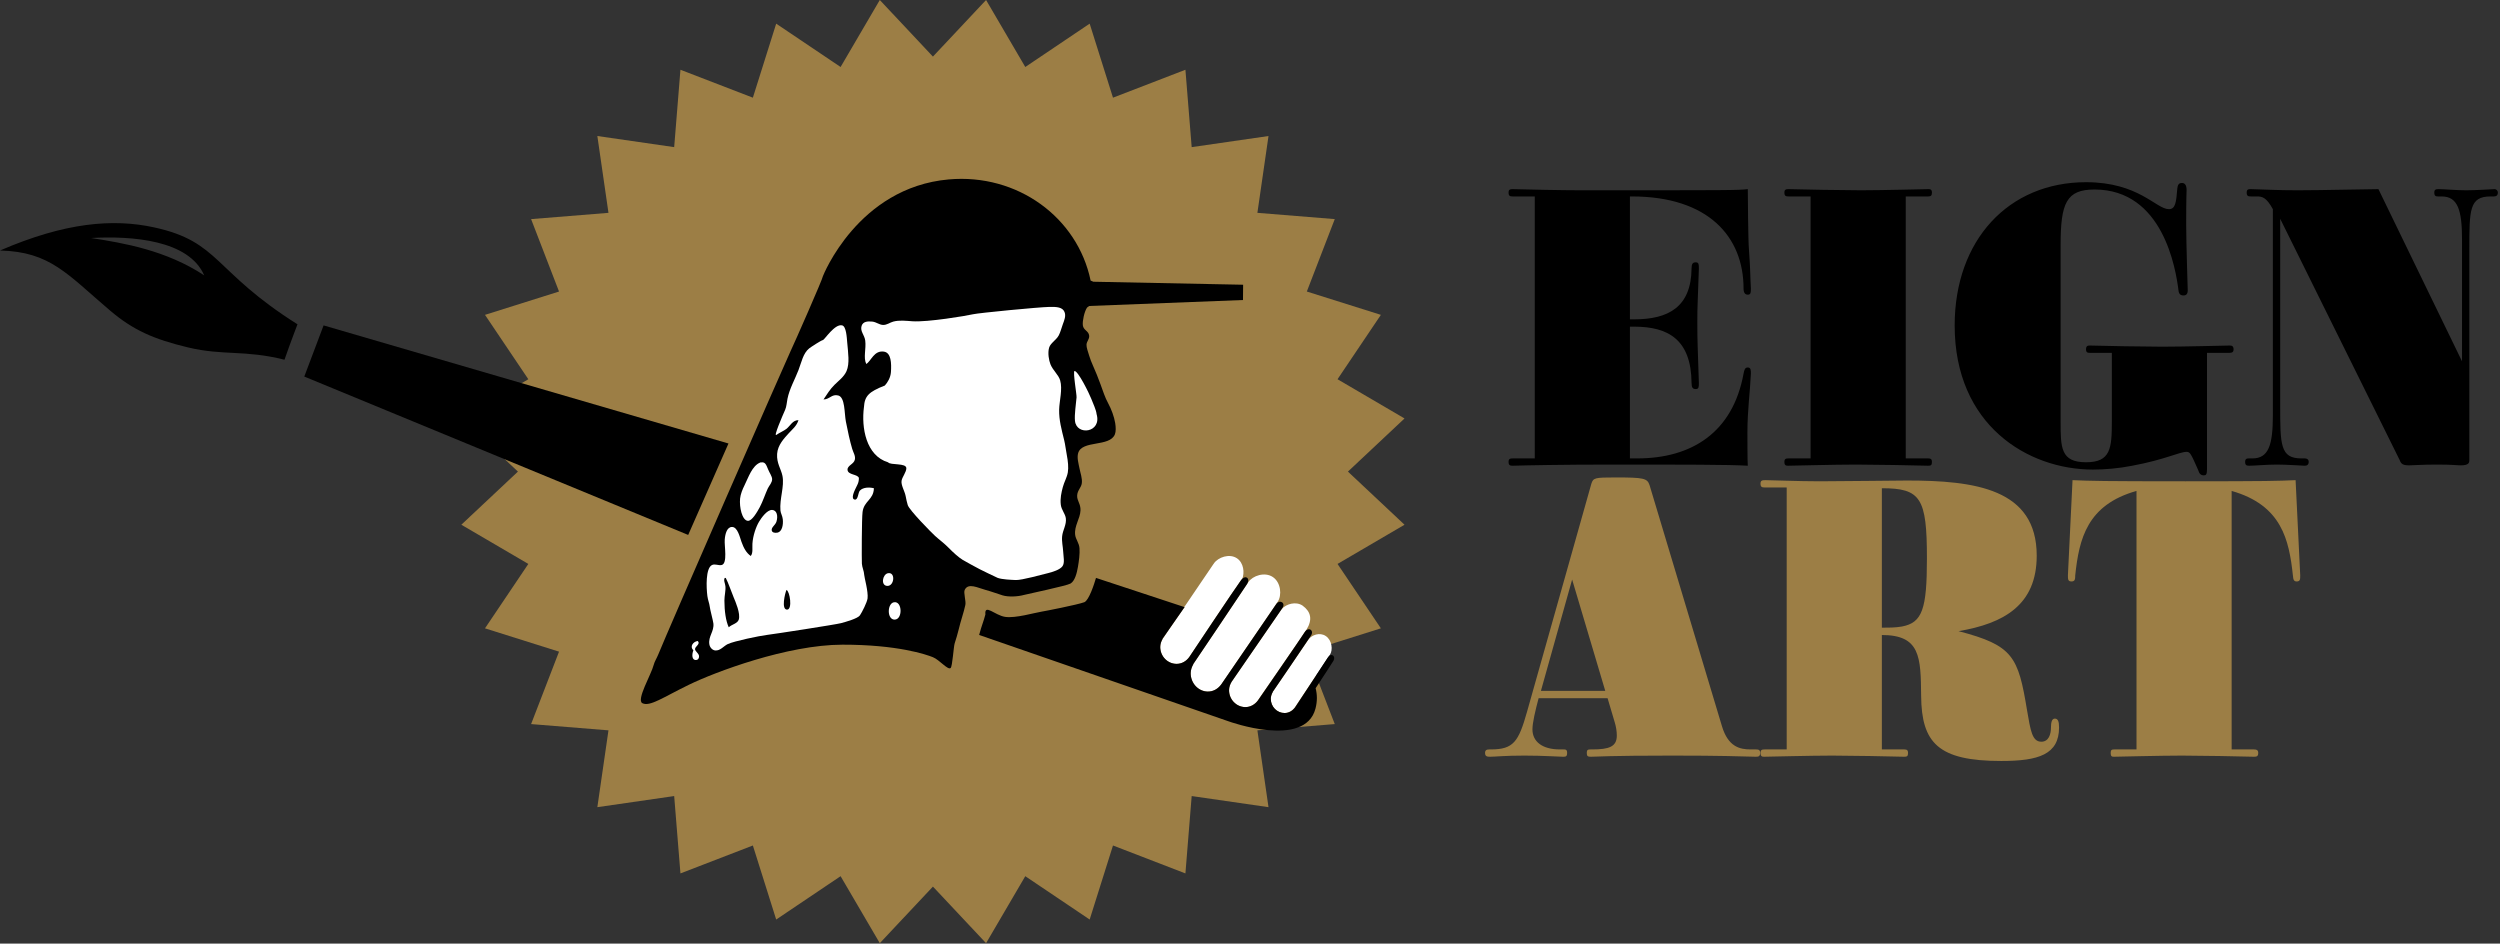
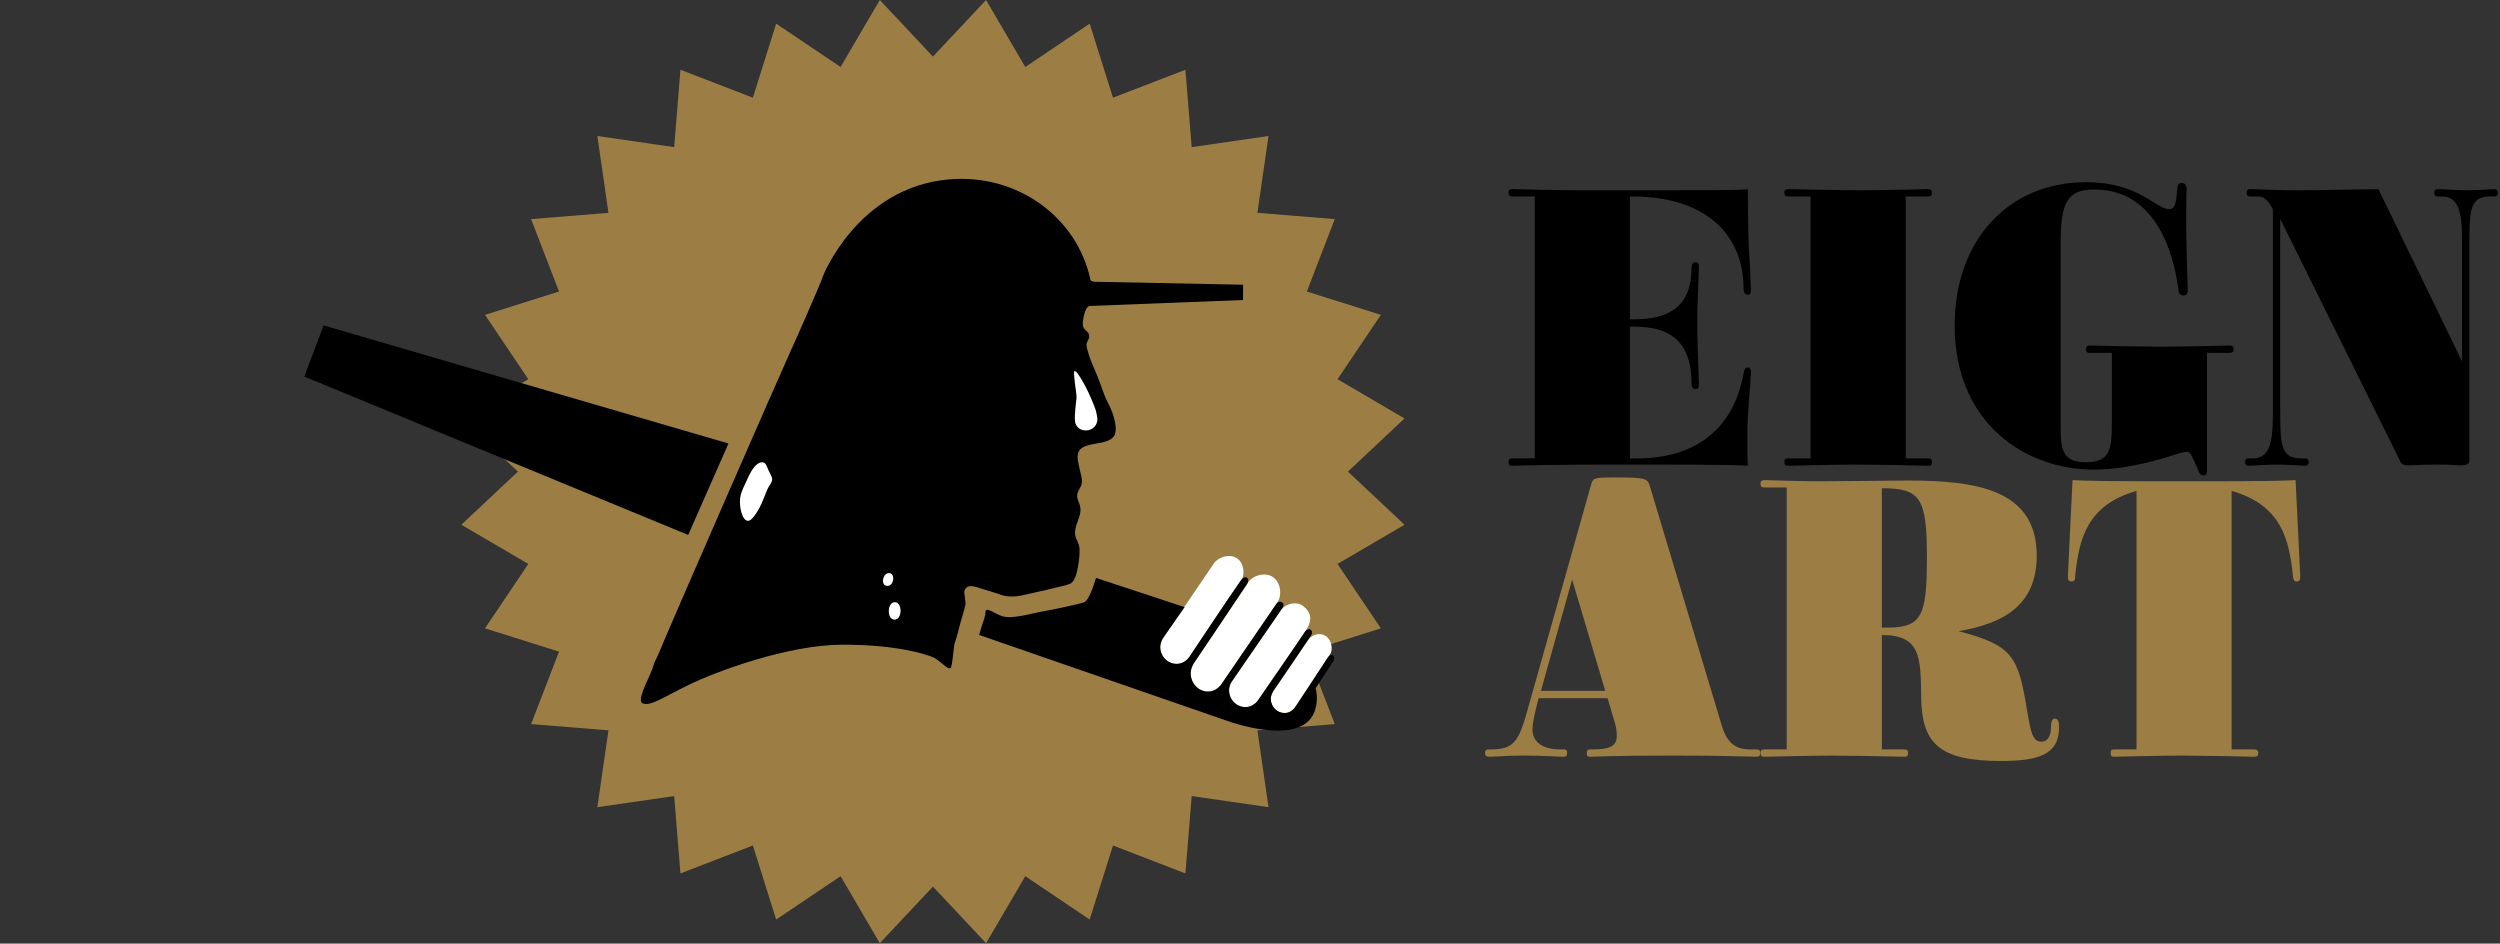
<svg xmlns="http://www.w3.org/2000/svg" width="100%" height="100%" viewBox="0 0 204 77" version="1.1" xml:space="preserve" style="fill-rule:evenodd;clip-rule:evenodd;stroke-linejoin:round;stroke-miterlimit:2;">
  <rect x="0" y="0" width="204" height="77" fill="#333333" stroke="none" />
  <g id="Trimmen">
    <g transform="matrix(1,0,0,1,142.84,39.903)">
      <path d="M0,21.25C-0.88,21.25 -1.823,21.03 -2.326,19.364L-8.236,-0.315C-8.425,-0.88 -8.708,-0.943 -11.034,-0.943C-12.7,-0.943 -12.826,-0.912 -12.983,-0.44L-18.232,18.169C-18.924,20.621 -19.333,21.25 -21.187,21.25L-21.313,21.25C-21.533,21.25 -21.659,21.313 -21.659,21.533C-21.659,21.816 -21.502,21.847 -21.25,21.847C-20.81,21.847 -20.056,21.753 -18.452,21.753C-16.881,21.753 -15.686,21.847 -15.309,21.847C-15.089,21.847 -14.963,21.847 -14.963,21.533C-14.963,21.25 -15.089,21.25 -15.277,21.25L-15.56,21.25C-16.975,21.25 -17.792,20.621 -17.792,19.615C-17.792,19.081 -17.572,18.138 -17.289,17.069L-11.662,17.069L-11.065,19.081C-10.971,19.395 -10.908,19.773 -10.908,20.118C-10.908,21.03 -11.537,21.25 -12.92,21.25L-13.046,21.25C-13.266,21.25 -13.36,21.281 -13.36,21.533C-13.36,21.816 -13.266,21.847 -13.014,21.847C-12.574,21.847 -11.537,21.753 -6.413,21.753C-2.232,21.753 -1.037,21.816 0.44,21.847C0.66,21.847 0.786,21.816 0.786,21.533C0.786,21.281 0.66,21.25 0.44,21.25L0,21.25ZM-11.851,16.472L-17.101,16.472L-14.554,7.387L-11.851,16.472ZM10.719,21.25L10.719,11.914C13.862,11.914 13.894,13.706 13.925,16.88C13.957,20.716 15.309,22.193 20.464,22.193C23.513,22.193 25.179,21.659 25.179,19.458C25.179,18.955 25.085,18.735 24.833,18.735C24.582,18.735 24.519,19.081 24.519,19.458C24.519,20.024 24.33,20.621 23.733,20.621C22.979,20.621 22.853,19.71 22.57,18.075C21.847,13.674 21.438,12.763 16.975,11.599C20.684,10.971 23.356,9.462 23.356,5.438C23.356,-0.032 18.295,-0.692 12.762,-0.692C12.322,-0.692 7.072,-0.629 5.658,-0.629C3.929,-0.629 1.666,-0.723 1.226,-0.723C0.943,-0.723 0.817,-0.692 0.817,-0.44C0.817,-0.157 0.943,-0.126 1.163,-0.126L2.954,-0.126L2.954,21.25L1.163,21.25C0.943,21.25 0.817,21.281 0.817,21.533C0.817,21.816 0.943,21.847 1.1,21.847C1.383,21.847 4.935,21.753 6.664,21.753C8.047,21.753 11.505,21.816 12.542,21.847C12.762,21.847 12.857,21.816 12.857,21.533C12.857,21.313 12.762,21.25 12.542,21.25L10.719,21.25ZM10.719,-0.063C13.894,-0.063 14.397,0.723 14.397,5.658C14.397,9.808 14.02,10.908 12.354,11.222C11.819,11.316 11.253,11.316 10.719,11.316L10.719,-0.063ZM39.262,21.25L39.262,0.157C43.349,1.32 43.946,4.149 44.26,7.041C44.292,7.387 44.323,7.544 44.575,7.544C44.858,7.544 44.858,7.356 44.858,7.041L44.48,-0.723C43.034,-0.66 42.248,-0.629 35.49,-0.629C28.763,-0.629 27.725,-0.66 26.279,-0.723L25.902,7.041C25.902,7.356 25.902,7.544 26.185,7.544C26.468,7.544 26.499,7.387 26.499,7.041C26.814,4.055 27.474,1.289 31.498,0.157L31.498,21.25L29.706,21.25C29.486,21.25 29.391,21.281 29.391,21.533C29.391,21.816 29.486,21.847 29.643,21.847C29.926,21.847 33.478,21.753 35.207,21.753C36.621,21.753 40.048,21.816 41.085,21.847C41.305,21.847 41.431,21.816 41.431,21.533C41.431,21.313 41.305,21.25 41.085,21.25L39.262,21.25Z" style="fill:rgb(156,126,69);fill-rule:nonzero;" />
    </g>
    <g transform="matrix(1,0,0,1,133.001,16.25)">
      <path d="M0,21.156L0,10.405L0.346,10.405C3.144,10.405 4.998,11.474 5.03,14.995C5.03,15.372 5.124,15.498 5.375,15.498C5.627,15.498 5.627,15.309 5.627,14.995C5.533,11.883 5.501,11.757 5.501,10.091C5.501,8.456 5.533,8.771 5.627,5.658C5.627,5.344 5.627,5.156 5.375,5.156C5.124,5.156 5.03,5.281 5.03,5.658C4.998,8.802 3.144,9.808 0.346,9.808L0,9.808L0,-0.22L0.157,-0.22C6.413,-0.22 9.273,3.081 9.273,7.293C9.273,7.639 9.399,7.796 9.619,7.796C9.871,7.796 9.871,7.607 9.871,7.293C9.808,6.161 9.839,5.847 9.713,4.118C9.651,3.458 9.619,-0.251 9.619,-0.817C8.802,-0.723 8.299,-0.723 -4.024,-0.723C-5.47,-0.723 -8.55,-0.786 -9.556,-0.817C-9.776,-0.817 -9.902,-0.786 -9.902,-0.534C-9.902,-0.251 -9.776,-0.22 -9.556,-0.22L-7.764,-0.22L-7.764,21.156L-9.556,21.156C-9.776,21.156 -9.902,21.187 -9.902,21.439C-9.902,21.722 -9.776,21.753 -9.556,21.753C-8.55,21.722 -5.47,21.659 -1.54,21.659C4.338,21.659 8.079,21.659 9.619,21.753C9.588,21.439 9.588,19.427 9.588,19.05C9.588,17.195 9.808,15.718 9.871,14.24C9.871,13.957 9.871,13.737 9.619,13.737C9.399,13.737 9.336,13.894 9.273,14.24C8.393,19.05 5.03,21.156 0.597,21.156L0,21.156ZM22.508,21.156L22.508,-0.22L24.331,-0.22C24.551,-0.22 24.645,-0.283 24.645,-0.534C24.645,-0.786 24.519,-0.817 24.362,-0.817C24.111,-0.817 20.59,-0.723 18.861,-0.723C17.446,-0.723 13.989,-0.786 12.951,-0.817C12.731,-0.817 12.605,-0.786 12.605,-0.534C12.605,-0.251 12.731,-0.22 12.951,-0.22L14.743,-0.22L14.743,21.156L12.951,21.156C12.731,21.156 12.605,21.187 12.605,21.439C12.605,21.722 12.731,21.753 12.888,21.753C13.171,21.753 16.723,21.659 18.452,21.659C19.836,21.659 23.293,21.722 24.331,21.753C24.551,21.753 24.645,21.722 24.645,21.439C24.645,21.219 24.551,21.156 24.331,21.156L22.508,21.156ZM48.913,12.543C49.133,12.543 49.259,12.48 49.259,12.26C49.259,11.977 49.102,11.945 48.945,11.945C48.725,11.945 45.172,12.04 43.443,12.04C42.06,12.04 38.602,11.977 37.534,11.945C37.345,11.945 37.219,11.977 37.219,12.26C37.219,12.511 37.345,12.543 37.534,12.543L39.325,12.543L39.325,18.138C39.325,20.339 39.231,21.47 37.219,21.47C35.145,21.47 35.145,20.276 35.145,18.138L35.145,3.741C35.145,0.314 35.616,-0.786 37.911,-0.786C43.506,-0.786 44.544,5.69 44.764,7.45C44.795,7.733 44.921,7.859 45.172,7.859C45.298,7.859 45.518,7.827 45.518,7.45C45.518,7.387 45.392,3.489 45.392,2.075C45.392,-0.188 45.424,-0.597 45.424,-0.754C45.424,-1.163 45.267,-1.32 45.047,-1.32C44.764,-1.32 44.701,-1.132 44.669,-0.88C44.575,0.283 44.512,0.817 43.978,0.817C42.94,0.817 41.526,-1.383 37.219,-1.383C30.901,-1.383 26.5,3.332 26.5,10.311C26.5,18.453 32.473,22.068 37.785,22.068C38.728,22.068 39.891,21.973 40.992,21.753C43.695,21.25 44.827,20.622 45.424,20.622C45.707,20.622 45.77,20.747 46.367,22.099C46.461,22.413 46.587,22.539 46.838,22.539C46.996,22.539 47.09,22.476 47.09,22.068L47.09,12.543L48.913,12.543ZM62.807,21.282C62.933,21.627 63.09,21.722 63.593,21.722C64.002,21.722 64.568,21.659 65.857,21.659C67.146,21.659 67.46,21.722 67.806,21.722C68.466,21.722 68.497,21.502 68.497,21.282L68.497,4.087C68.497,0.88 68.497,-0.22 70.226,-0.22L70.509,-0.22C70.698,-0.22 70.823,-0.314 70.823,-0.534C70.823,-0.723 70.666,-0.817 70.572,-0.817C70.415,-0.817 69.126,-0.723 68.246,-0.723C67.397,-0.723 66.423,-0.817 65.982,-0.817C65.762,-0.817 65.637,-0.786 65.637,-0.534C65.637,-0.251 65.762,-0.22 65.951,-0.22L66.234,-0.22C67.554,-0.22 67.9,0.88 67.9,3.301L67.9,13.234L61.079,-0.817C60.23,-0.817 56.458,-0.723 54.477,-0.723C52.843,-0.723 51.868,-0.786 50.673,-0.817C50.485,-0.817 50.328,-0.817 50.328,-0.534C50.328,-0.251 50.453,-0.22 50.673,-0.22L51.176,-0.22C51.585,-0.22 51.931,-0.157 52.465,0.817L52.465,17.635C52.465,20.056 52.12,21.156 50.799,21.156L50.516,21.156C50.328,21.156 50.202,21.187 50.202,21.439C50.202,21.722 50.328,21.753 50.548,21.753C50.956,21.753 51.962,21.659 52.78,21.659C53.628,21.659 54.886,21.753 55.074,21.753C55.263,21.753 55.389,21.659 55.389,21.439C55.389,21.25 55.263,21.156 55.074,21.156L54.792,21.156C53.063,21.156 53.063,20.056 53.063,16.818L53.063,1.603L62.807,21.282Z" style="fill-rule:nonzero;" />
    </g>
    <g transform="matrix(1,0,0,1,80.463,76.963)">
      <path d="M0,-76.963L-4.336,-72.345L-8.672,-76.963L-11.871,-71.496L-17.126,-75.033L-19.029,-68.992L-24.939,-71.271L-25.45,-64.957L-31.719,-65.864L-30.812,-59.595L-37.125,-59.084L-34.846,-53.174L-40.888,-51.271L-37.351,-46.017L-42.818,-42.817L-38.2,-38.481L-42.818,-34.145L-37.351,-30.946L-40.888,-25.691L-34.846,-23.788L-37.125,-17.878L-30.812,-17.367L-31.719,-11.098L-25.45,-12.005L-24.939,-5.692L-19.029,-7.971L-17.126,-1.929L-11.871,-5.466L-8.672,0L-4.336,-4.617L0,0L3.2,-5.466L8.454,-1.929L10.357,-7.971L16.267,-5.692L16.778,-12.005L23.047,-11.098L22.14,-17.367L28.454,-17.878L26.174,-23.788L32.216,-25.691L28.679,-30.946L34.146,-34.145L29.528,-38.481L34.146,-42.817L28.679,-46.017L32.216,-51.271L26.174,-53.174L28.454,-59.084L22.14,-59.595L23.047,-65.864L16.778,-64.957L16.267,-71.271L10.357,-68.992L8.454,-75.033L3.2,-71.496L0,-76.963Z" style="fill:rgb(156,126,69);fill-rule:nonzero;" />
    </g>
    <g transform="matrix(1,0,0,1,89.215,48.841)">
      <path d="M0,-25.852C-0.075,-25.881 -0.151,-25.91 -0.221,-25.948C-1.287,-31.083 -6.173,-34.699 -11.802,-34.2C-19.227,-33.541 -22.062,-26.313 -22.062,-26.313C-22.066,-26.123 -24.364,-20.9 -24.73,-20.131C-25.099,-19.354 -34.788,2.777 -35.495,4.552C-35.618,4.861 -35.808,5.145 -35.876,5.423C-36.065,6.188 -37.316,8.278 -36.797,8.539C-36.186,8.847 -35.107,8.06 -32.99,7.03C-30.872,6 -24.975,3.771 -20.474,3.765C-15.973,3.76 -13.632,4.567 -13.089,4.786C-12.545,5.004 -11.858,5.877 -11.64,5.664C-11.495,5.523 -11.403,3.934 -11.313,3.653C-11.184,3.249 -11.087,2.933 -11.005,2.593C-10.802,1.742 -10.577,1.163 -10.442,0.521C-10.375,0.206 -10.606,-0.475 -10.495,-0.704C-10.213,-1.309 -9.424,-0.87 -8.795,-0.704C-8.381,-0.595 -7.704,-0.351 -7.406,-0.26C-6.932,-0.115 -6.172,-0.151 -5.649,-0.296C-5.393,-0.366 -2.167,-1.042 -1.864,-1.222C-1.504,-1.435 -1.342,-2.075 -1.255,-2.584C-1.175,-3.057 -1.093,-3.636 -1.128,-4.108C-1.161,-4.54 -1.439,-4.83 -1.482,-5.197C-1.568,-5.93 -1.076,-6.508 -1.047,-7.185C-1.023,-7.742 -1.342,-7.968 -1.319,-8.411C-1.297,-8.838 -0.981,-9.05 -0.938,-9.418C-0.891,-9.818 -1.054,-10.229 -1.128,-10.617C-1.205,-11.015 -1.349,-11.485 -1.237,-11.869C-0.925,-12.944 1.334,-12.349 1.758,-13.394C1.853,-13.628 1.839,-13.99 1.785,-14.32C1.701,-14.833 1.471,-15.459 1.214,-15.927C0.943,-16.419 0.781,-16.959 0.587,-17.479C0.394,-17.998 0.202,-18.501 -0.039,-19.031C-0.147,-19.269 -0.258,-19.547 -0.339,-19.821C-0.429,-20.128 -0.57,-20.489 -0.556,-20.72C-0.54,-21.001 -0.305,-21.162 -0.339,-21.455C-0.384,-21.849 -0.808,-21.885 -0.856,-22.299C-0.898,-22.661 -0.727,-23.409 -0.529,-23.715C-0.481,-23.789 -0.393,-23.822 -0.323,-23.874L12.213,-24.36L12.224,-25.607L0,-25.852Z" style="fill-rule:nonzero;" />
    </g>
    <g transform="matrix(1,0,0,1,72.469,34.659)">
-       <path d="M0,3.067C0.197,3.32 1.484,3.1 1.488,3.547C1.491,3.856 1.167,4.242 1.104,4.546C1.028,4.912 1.349,5.398 1.431,5.815C1.488,6.102 1.523,6.29 1.602,6.552C1.725,6.965 3.526,8.791 3.827,9.066C4.146,9.359 4.566,9.662 4.943,10.046C5.298,10.408 5.744,10.818 6.087,11.027C6.313,11.165 7.251,11.672 7.476,11.789C8.036,12.081 8.381,12.221 8.943,12.497C9.312,12.629 10.03,12.654 10.417,12.672C10.898,12.694 12.604,12.215 13.054,12.107C13.427,12.017 14.026,11.829 14.23,11.544C14.431,11.262 14.306,10.768 14.284,10.319C14.265,9.936 14.158,9.541 14.202,9.093C14.251,8.596 14.575,8.151 14.502,7.623C14.452,7.264 14.145,6.945 14.093,6.534C14.028,6.014 14.144,5.518 14.257,5.09C14.366,4.676 14.593,4.305 14.665,3.892C14.735,3.491 14.677,2.961 14.584,2.476C14.505,2.071 14.458,1.624 14.366,1.251C14.157,0.402 13.941,-0.373 13.957,-1.227C13.97,-1.918 14.251,-2.902 14.039,-3.624C13.905,-4.08 13.452,-4.426 13.249,-4.931C13.124,-5.243 13.009,-5.853 13.14,-6.293C13.252,-6.669 13.72,-6.904 13.93,-7.3C14.064,-7.554 14.141,-7.885 14.257,-8.199C14.383,-8.54 14.529,-8.884 14.393,-9.206C14.23,-9.594 13.767,-9.627 13.167,-9.615C12.274,-9.597 7.391,-9.124 6.931,-9.016C6.412,-8.893 3.21,-8.355 1.975,-8.444C1.447,-8.482 0.919,-8.548 0.423,-8.417C0.136,-8.341 -0.096,-8.13 -0.421,-8.144C-0.729,-8.158 -0.953,-8.38 -1.293,-8.417C-1.688,-8.459 -2.055,-8.417 -2.164,-8.063C-2.299,-7.624 -1.922,-7.326 -1.865,-6.864C-1.78,-6.179 -2.036,-5.491 -1.783,-4.958C-1.377,-5.2 -1.155,-6.085 -0.34,-5.966C0.257,-5.879 0.277,-5.008 0.232,-4.305C0.203,-3.845 -0.042,-3.446 -0.269,-3.199C-1.573,-2.689 -1.913,-2.349 -1.97,-1.442C-2.193,0.245 -1.8,2.527 0,3.067" style="fill:white;fill-rule:nonzero;" />
-     </g>
+       </g>
    <g transform="matrix(1,0,0,1,68.097,48.124)">
-       <path d="M0,-16.725C0.316,-17.041 0.778,-17.374 0.98,-17.842C1.251,-18.467 1.107,-19.342 1.035,-20.183C1,-20.594 0.958,-21.487 0.626,-21.572C0.019,-21.729 -0.803,-20.404 -0.953,-20.374C-1.108,-20.343 -1.94,-19.798 -2.07,-19.693C-2.568,-19.292 -2.698,-18.554 -2.941,-17.923C-3.226,-17.182 -3.677,-16.397 -3.84,-15.581C-3.9,-15.279 -3.913,-14.948 -4.03,-14.683C-4.268,-14.145 -5.001,-12.45 -4.741,-12.639C-4.53,-12.793 -4.119,-12.973 -3.921,-13.13C-3.613,-13.376 -3.411,-13.852 -2.941,-13.838C-3.099,-13.346 -3.439,-13.099 -3.731,-12.776C-4.108,-12.359 -4.636,-11.814 -4.684,-11.088C-4.734,-10.316 -4.363,-9.866 -4.248,-9.291C-4.076,-8.425 -4.497,-7.423 -4.412,-6.459C-4.392,-6.236 -4.251,-6.033 -4.221,-5.75C-4.172,-5.285 -4.285,-4.733 -4.657,-4.661C-4.857,-4.623 -5.078,-4.659 -5.12,-4.825C-5.187,-5.095 -4.832,-5.257 -4.738,-5.56C-4.593,-6.033 -4.71,-6.496 -5.092,-6.513C-5.506,-6.531 -5.98,-5.851 -6.154,-5.56C-6.413,-5.13 -6.66,-4.398 -6.699,-3.763C-6.721,-3.405 -6.638,-3.001 -6.835,-2.755C-7.201,-3.012 -7.416,-3.411 -7.598,-3.926C-7.732,-4.305 -7.912,-5.121 -8.36,-5.124C-8.769,-5.127 -8.922,-4.579 -8.959,-4.089C-8.999,-3.568 -8.713,-2.149 -9.204,-2.02C-9.456,-1.954 -9.74,-2.139 -9.994,-2.02C-10.527,-1.769 -10.465,-0.189 -10.375,0.513C-10.334,0.839 -10.209,1.122 -10.185,1.357C-10.158,1.615 -9.915,2.498 -9.885,2.746C-9.808,3.4 -10.322,3.807 -10.212,4.462C-10.171,4.706 -9.975,4.923 -9.749,4.952C-9.338,5.004 -9.036,4.587 -8.714,4.434C-8.189,4.185 -6.12,3.761 -5.535,3.689C-4.828,3.601 0.082,2.843 0.531,2.725C0.884,2.632 1.895,2.349 2.07,2.092C2.254,1.821 2.657,1.022 2.696,0.704C2.765,0.148 2.432,-0.996 2.424,-1.203C2.41,-1.529 2.25,-1.825 2.233,-2.129C2.213,-2.488 2.219,-5.831 2.288,-6.35C2.406,-7.258 3.187,-7.336 3.213,-8.283C2.855,-8.378 2.33,-8.369 2.07,-8.092C1.918,-7.932 1.932,-7.327 1.661,-7.357C1.294,-7.398 1.634,-8.079 1.688,-8.201C1.839,-8.539 1.994,-8.712 1.988,-9.127C1.876,-9.442 1.096,-9.359 1.062,-9.781C1.032,-10.15 1.581,-10.236 1.661,-10.625C1.723,-10.925 1.535,-11.19 1.443,-11.496C1.257,-12.117 1.074,-12.96 0.926,-13.729C0.795,-14.41 0.871,-15.71 0.3,-15.854C-0.231,-15.987 -0.397,-15.532 -0.899,-15.527C-0.611,-15.957 -0.386,-16.339 0,-16.725" style="fill:white;fill-rule:nonzero;" />
-     </g>
+       </g>
    <g transform="matrix(1,0,0,1,87.847,33.431)">
      <path d="M0,-1.007C-0.046,-0.453 -0.182,0.397 -0.129,0.915C-0.001,2.154 2.082,1.878 1.634,0.358C1.598,0.009 1.368,-0.456 1.199,-0.895C1.042,-1.301 0.141,-3.154 -0.17,-3.161C-0.306,-3.067 0.018,-1.228 0,-1.007" style="fill:white;fill-rule:nonzero;" />
    </g>
    <g transform="matrix(1,0,0,1,62.053,42.48)">
      <path d="M0,-4.746C-0.686,-4.49 -0.987,-3.504 -1.307,-2.867C-1.466,-2.551 -1.626,-2.152 -1.661,-1.805C-1.734,-1.098 -1.5,-0.026 -1.035,0.02C-0.696,0.053 -0.268,-0.703 -0.054,-1.097C0.184,-1.538 0.417,-2.236 0.599,-2.622C0.707,-2.851 0.958,-3.094 0.953,-3.384C0.949,-3.612 0.732,-3.907 0.626,-4.174C0.461,-4.592 0.373,-4.799 0.055,-4.746C0.038,-4.743 0.015,-4.752 0,-4.746" style="fill:white;fill-rule:nonzero;" />
    </g>
    <g transform="matrix(1,0,0,1,72.401,46.674)">
      <path d="M0,1.136C0.585,1.161 0.69,-0.025 0.055,0.101C-0.393,0.19 -0.552,1.113 0,1.136" style="fill:white;fill-rule:nonzero;" />
    </g>
    <g transform="matrix(1,0,0,1,73,49.026)">
      <path d="M0,1.535C0.675,1.531 0.637,-0.004 -0.054,0.119C-0.613,0.218 -0.634,1.539 0,1.535" style="fill:white;fill-rule:nonzero;" />
    </g>
    <g transform="matrix(1,0,0,1,56.58,53.115)">
-       <path d="M0,-0.049C-0.131,0.273 -0.14,0.763 0.218,0.741C0.408,0.729 0.453,0.579 0.463,0.468C0.486,0.211 0.128,0.047 0.136,-0.158C0.145,-0.379 0.607,-0.563 0.354,-0.812C-0.03,-0.756 -0.318,-0.349 0,-0.049" style="fill:white;fill-rule:nonzero;" />
-     </g>
+       </g>
    <g transform="matrix(1,0,0,1,59.466,47.157)">
      <path d="M0,4.03C-0.241,3.511 -0.352,2.702 -0.354,1.851C-0.355,1.444 -0.236,1.036 -0.272,0.68C-0.298,0.429 -0.442,0.209 -0.327,0L-0.245,0C-0.019,0.437 0.155,0.993 0.408,1.606C0.545,1.937 0.974,2.906 0.817,3.404C0.714,3.729 0.246,3.789 0,4.03" style="fill-rule:nonzero;" />
    </g>
    <g transform="matrix(1,0,0,1,64.177,49.76)">
      <path d="M0,-1.623C0.274,-1.511 0.504,-0.031 0.054,-0.016C-0.451,0 -0.117,-1.37 0,-1.623" style="fill-rule:nonzero;" />
    </g>
    <g transform="matrix(-0.96,-0.28,-0.28,0.96,25.826,29.213)">
      <path d="M-34.226,-2.716L0.189,-2.716L0.532,1.733L-33.159,5.368L-34.226,-2.716Z" style="fill-rule:nonzero;" />
    </g>
    <g transform="matrix(1,0,0,1,-0,26.735)">
-       <path d="M0,-6.294C5.302,-8.586 9.216,-8.913 12.576,-8.181C17.962,-7.008 17.38,-4.616 24.275,-0.272C24.275,-0.272 23.723,1.155 23.214,2.619C19.963,1.802 18.227,2.302 15.36,1.619C12.544,0.948 10.857,0.2 8.976,-1.399C5.475,-4.373 4.101,-6.193 0,-6.294M7.427,-7.314C10.073,-6.907 13.558,-6.315 16.664,-4.264C15.407,-7.155 10.783,-7.499 7.427,-7.314" style="fill-rule:nonzero;" />
-     </g>
+       </g>
    <g transform="matrix(1,0,0,1,108.518,49.892)">
      <path d="M0,3.543C0.268,3.141 0.178,2.346 -0.338,2.006C-0.835,1.679 -1.472,1.918 -1.757,2.296C-2.494,3.393 -4.668,6.57 -4.668,6.57L-4.66,6.575C-4.755,6.745 -4.822,6.931 -4.821,7.141C-4.815,7.776 -4.311,8.291 -3.696,8.291C-3.358,8.291 -3.08,8.114 -2.88,7.867L-1.551,5.871C-0.902,4.885 -0.264,3.917 -0.143,3.733C-0.132,3.717 -0.119,3.719 -0.108,3.704L-0.022,3.576L-0.027,3.574C-0.018,3.563 -0.008,3.554 0,3.543M-1.912,1.494C-1.394,0.661 -1.549,0.023 -2.227,-0.474C-2.777,-0.843 -3.55,-0.613 -3.926,-0.203L-8.025,5.749C-8.14,5.949 -8.225,6.168 -8.227,6.418C-8.233,7.172 -7.646,7.793 -6.914,7.807C-6.491,7.814 -6.136,7.597 -5.892,7.282C-3.579,3.93 -2.837,2.854 -2.418,2.24C-2.23,1.963 -2.093,1.757 -2.048,1.683C-2.042,1.673 -2.034,1.674 -2.028,1.665C-1.991,1.611 -1.953,1.555 -1.912,1.494M-4.263,-0.777C-3.9,-1.311 -3.991,-2.362 -4.654,-2.806C-5.316,-3.25 -6.298,-2.919 -6.661,-2.385C-6.671,-2.369 -6.676,-2.352 -6.685,-2.337L-6.691,-2.34L-6.764,-2.233C-6.765,-2.23 -6.765,-2.229 -6.766,-2.226C-7.086,-1.721 -11.153,4.302 -11.153,4.302L-11.144,4.31C-11.267,4.526 -11.356,4.764 -11.358,5.035C-11.365,5.853 -10.743,6.527 -9.969,6.541C-9.506,6.549 -9.113,6.304 -8.854,5.944L-5.277,0.717L-4.293,-0.732L-4.299,-0.736C-4.287,-0.751 -4.273,-0.762 -4.263,-0.777M-7.16,-2.626C-6.939,-3.164 -7.037,-3.97 -7.582,-4.335C-8.197,-4.748 -9.122,-4.422 -9.469,-3.911C-9.479,-3.897 -9.484,-3.88 -9.493,-3.865L-9.498,-3.869L-11.879,-0.36L-11.858,-0.353L-12.883,1.119L-13.663,2.268C-13.769,2.463 -13.845,2.675 -13.842,2.915C-13.836,3.668 -13.238,4.28 -12.507,4.28C-12.071,4.28 -11.703,4.047 -11.465,3.711C-11.465,3.711 -7.728,-1.902 -7.236,-2.565C-7.212,-2.598 -7.185,-2.601 -7.16,-2.626" style="fill:white;fill-rule:nonzero;" />
    </g>
    <g transform="matrix(1,0,0,1,108.375,54.375)">
      <path d="M0,-0.749C-0.215,-0.425 -2.047,2.359 -2.699,3.351C-2.9,3.62 -3.197,3.808 -3.553,3.808C-4.169,3.808 -4.673,3.294 -4.678,2.659C-4.68,2.449 -4.612,2.262 -4.518,2.092L-4.525,2.087C-4.525,2.087 -1.673,-2.082 -1.395,-2.518C-1.117,-2.955 -1.624,-3.258 -1.905,-2.799C-2.185,-2.341 -5.72,2.774 -5.72,2.774C-5.964,3.106 -6.335,3.332 -6.772,3.324C-7.503,3.311 -8.091,2.689 -8.084,1.936C-8.082,1.686 -7.998,1.466 -7.882,1.267L-3.736,-4.754C-3.43,-5.189 -3.966,-5.493 -4.243,-5.068L-8.712,1.461C-8.97,1.821 -9.363,2.066 -9.826,2.058C-10.6,2.044 -11.222,1.37 -11.216,0.553C-11.213,0.282 -11.124,0.043 -11.002,-0.173L-11.011,-0.18C-11.011,-0.18 -6.944,-6.204 -6.623,-6.709C-6.31,-7.202 -6.762,-7.495 -7.093,-7.048C-7.585,-6.384 -11.322,-0.772 -11.322,-0.772C-11.56,-0.435 -11.928,-0.203 -12.364,-0.203C-13.095,-0.203 -13.694,-0.814 -13.7,-1.568C-13.702,-1.817 -13.622,-2.039 -13.509,-2.24L-13.518,-2.247L-11.715,-4.835L-18.942,-7.218C-19.084,-6.723 -19.509,-5.407 -19.888,-5.237C-20.454,-5.025 -23.155,-4.499 -23.417,-4.458C-23.954,-4.374 -25.51,-3.913 -26.351,-4.037C-27.193,-4.161 -28.052,-5.143 -27.967,-4.236C-28.137,-3.584 -28.25,-3.414 -28.477,-2.563L-8.11,4.49C-8.11,4.49 -1.897,6.746 -1.033,3.449C-0.873,2.838 -0.889,2.289 -1.02,1.784C-0.357,0.776 0.33,-0.275 0.435,-0.455C0.647,-0.817 0.262,-1.145 0,-0.749" style="fill-rule:nonzero;" />
    </g>
  </g>
</svg>